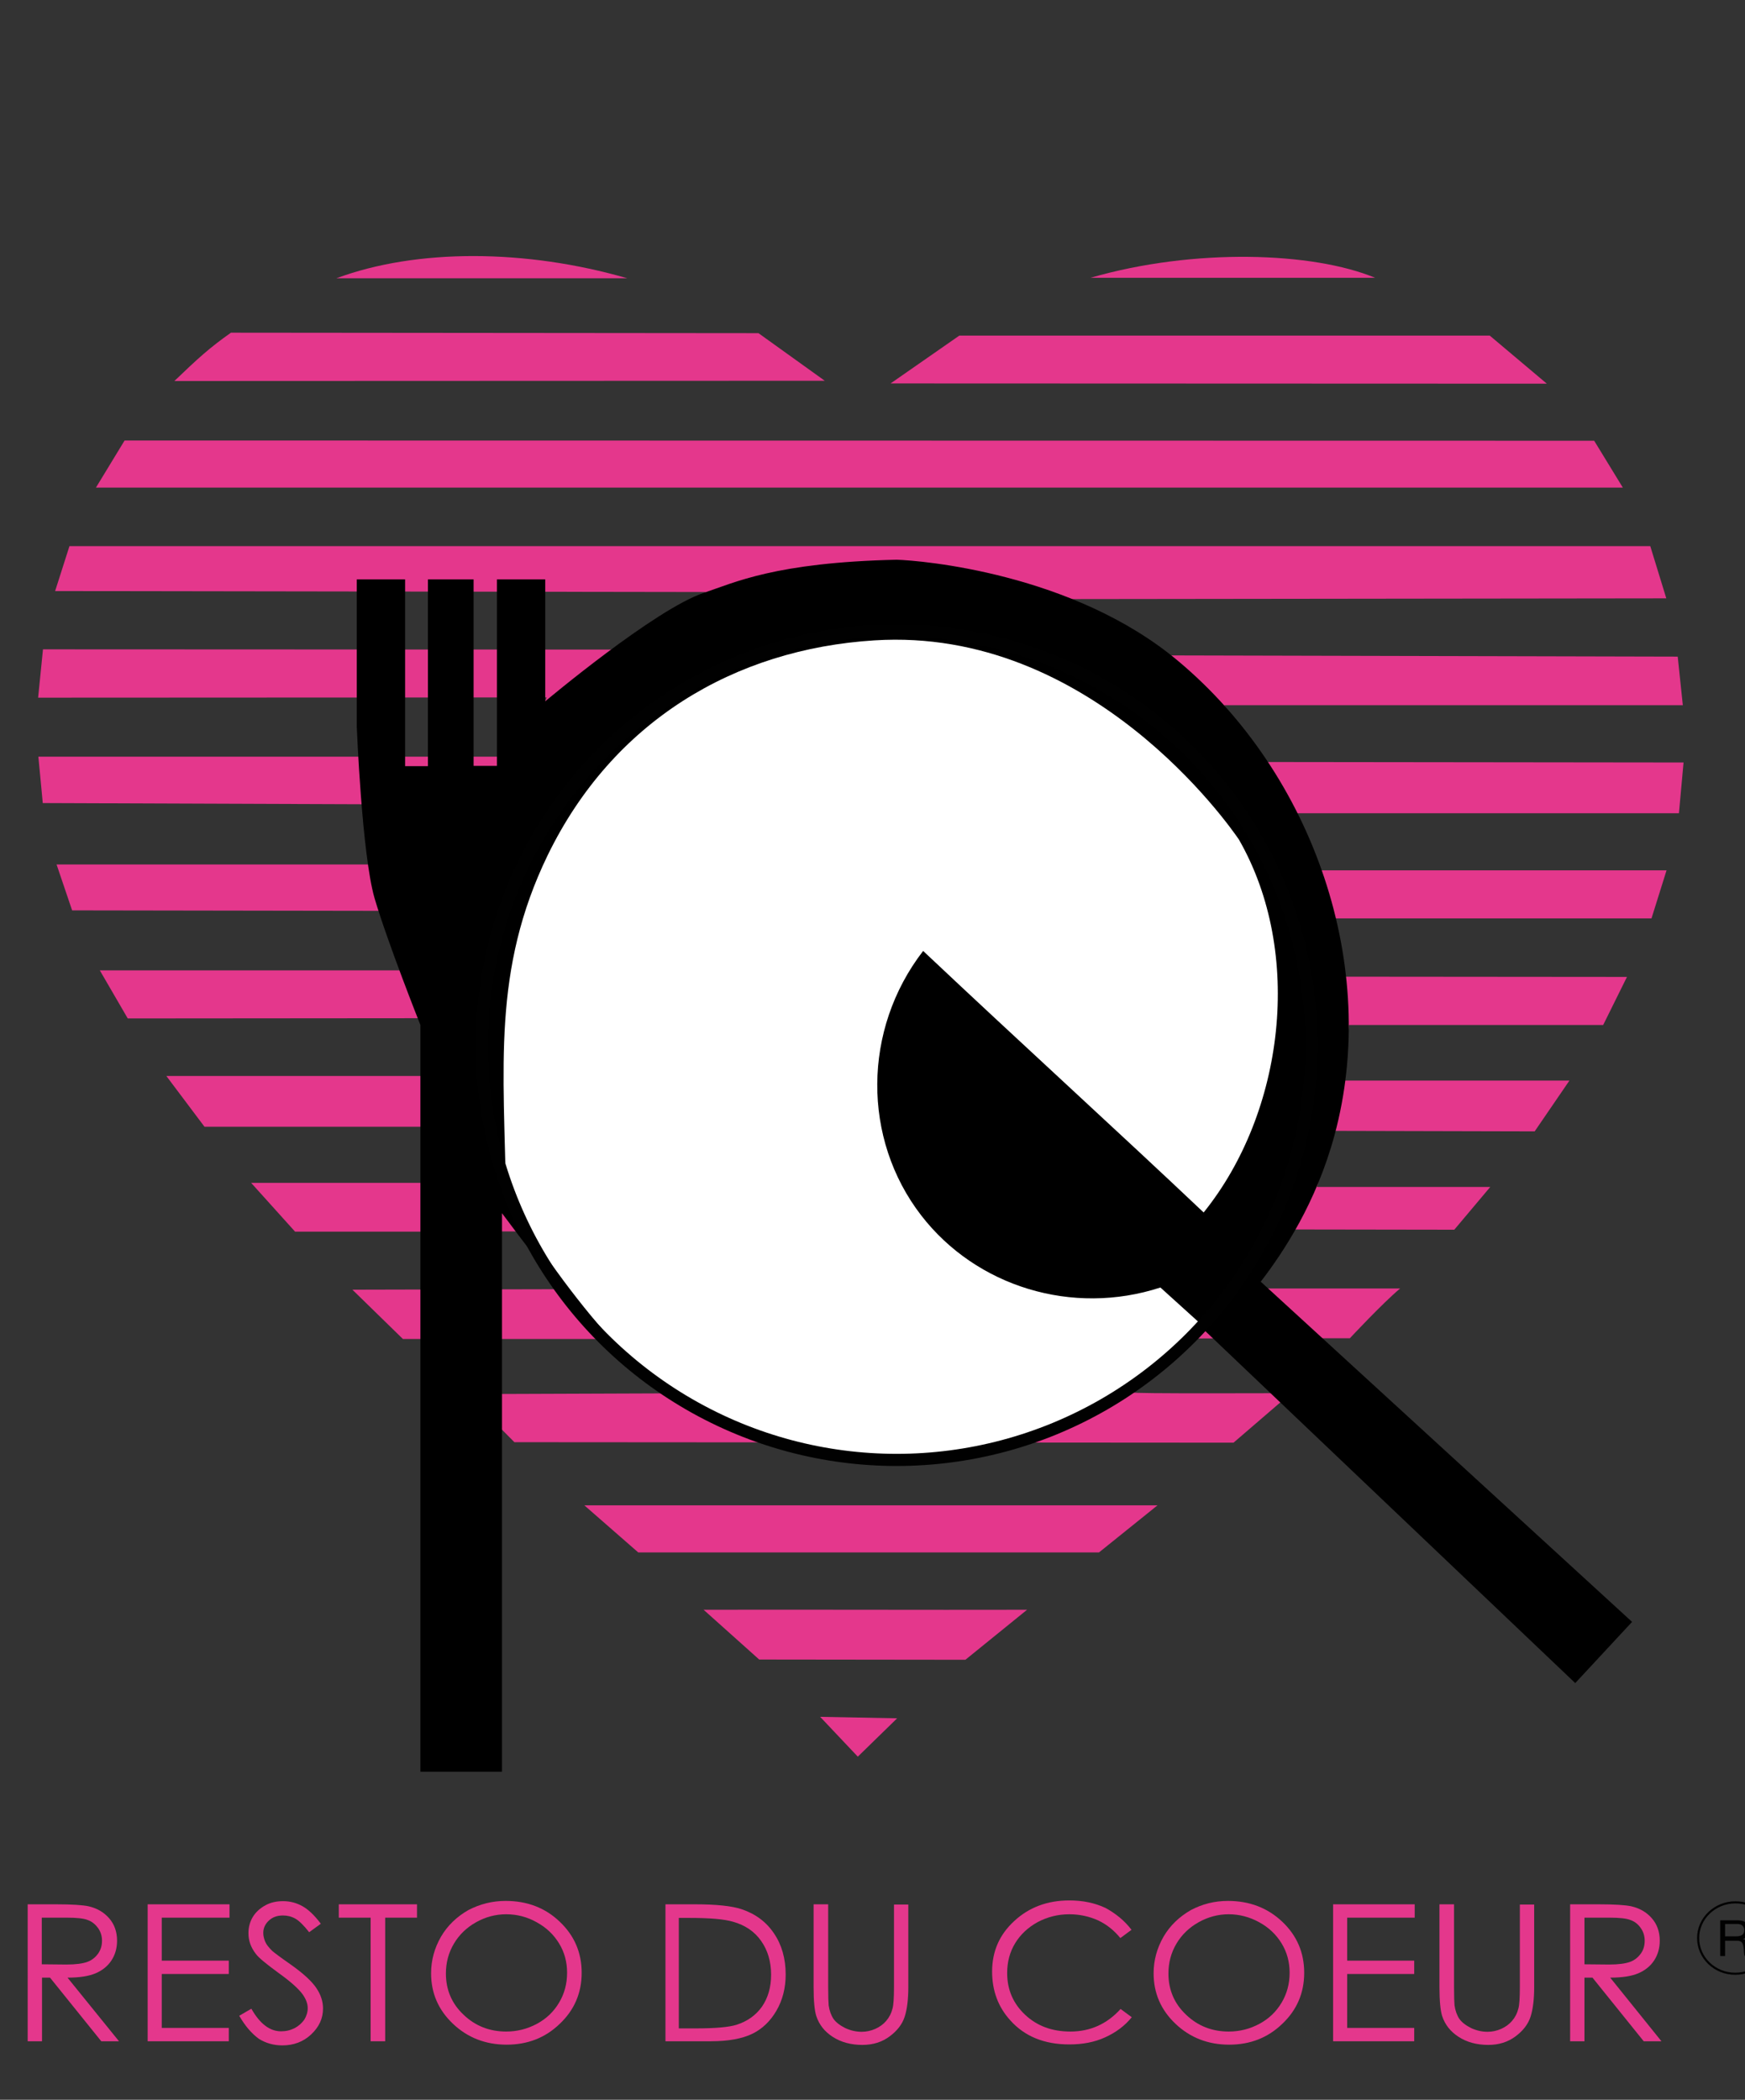
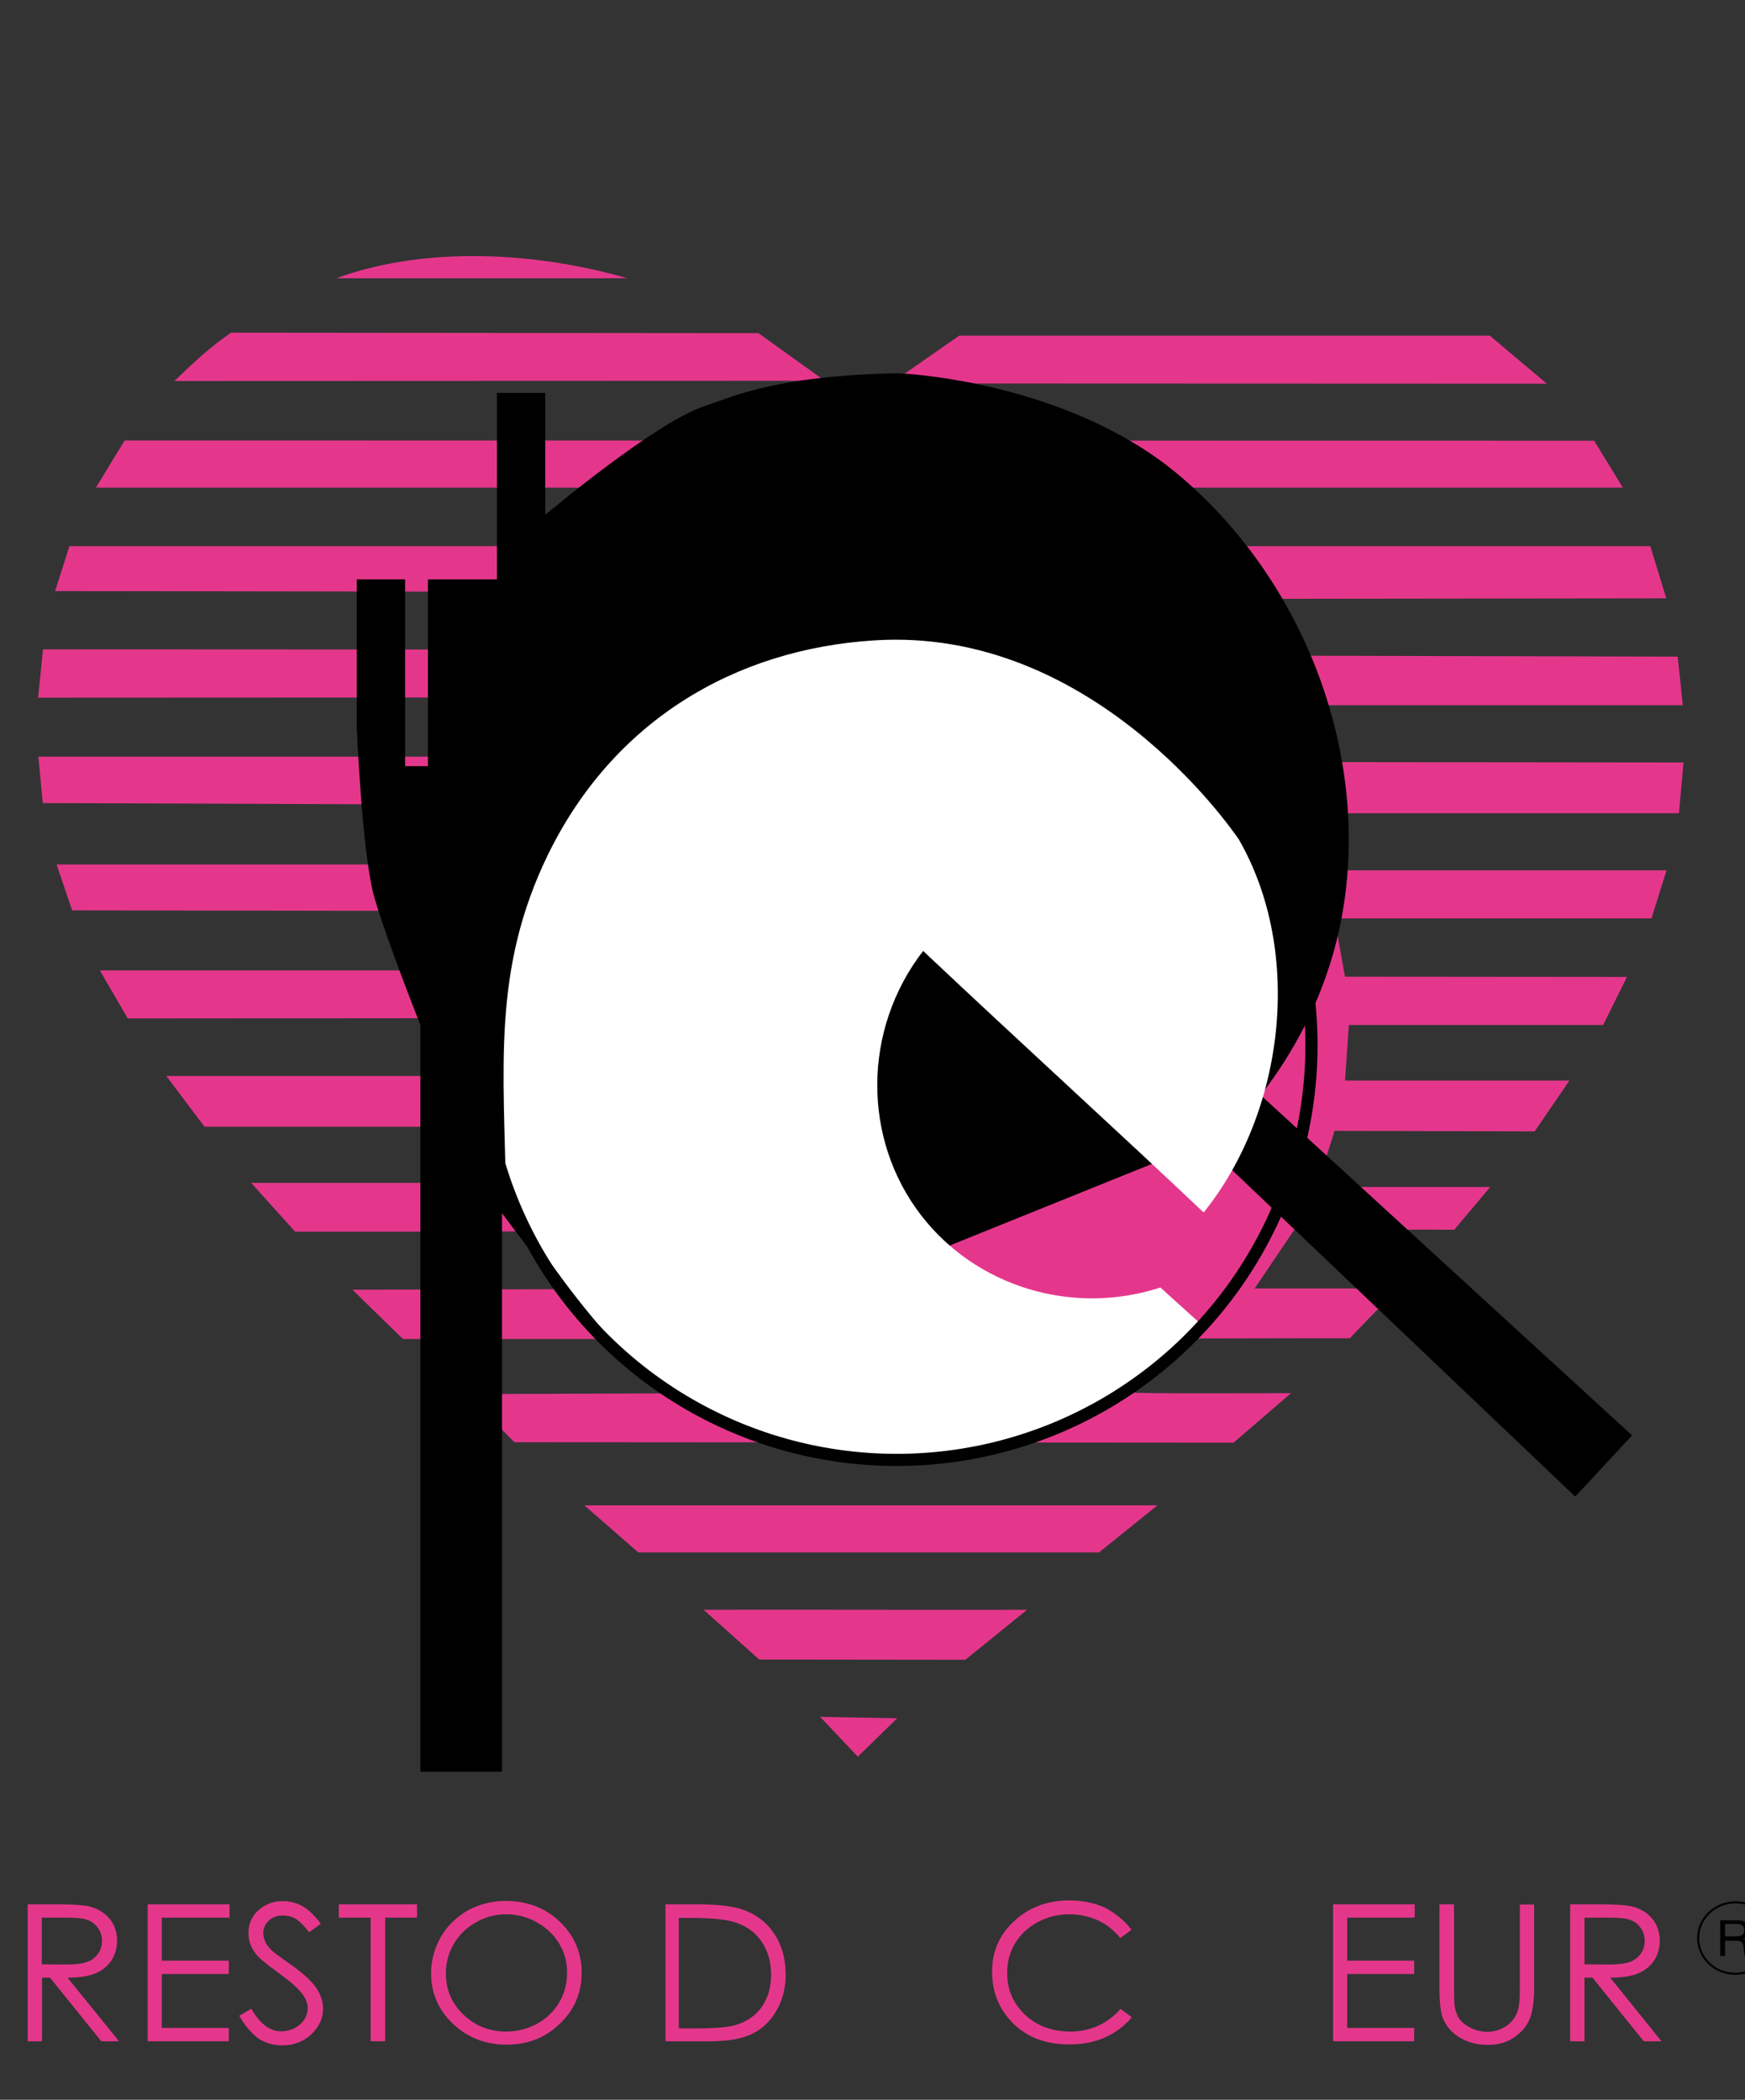
<svg xmlns="http://www.w3.org/2000/svg" xmlns:xlink="http://www.w3.org/1999/xlink" version="1.1" x="0px" y="0px" viewBox="0 0 718.5 864.7" style="enable-background:new 0 0 718.5 864.7;" xml:space="preserve">
  <rect x="0" y="0" width="718.5" height="864.7" fill="#333333" stroke="none" />
  <style type="text/css">
	.st0{display:none;}
	.st1{display:inline;}
	.st2{display:inline;fill:none;stroke:#EEEA60;stroke-width:0.25;stroke-miterlimit:10;}
	.st3{clip-path:url(#SVGID_2_);fill:#E4378C;}
	.st4{clip-path:url(#SVGID_2_);}
	.st5{clip-path:url(#SVGID_2_);fill:#010101;}
	.st6{clip-path:url(#SVGID_2_);fill:#FFFFFF;}
	.st7{fill:#E4378C;}
	.st8{fill:#010101;}
	.st9{fill:none;stroke:#010101;stroke-width:0.864;}
	.st10{fill:none;stroke:#010101;stroke-width:5;stroke-miterlimit:10;}
</style>
  <g id="Calque_2" class="st0">
    <path class="st1" d="M204.1,416.6" />
    <path class="st2" d="M204.6,417.4c-42.6-1.7-76.5,38.3-70.8,85.6c4.5,57.3,103.4,123.8,131.3,155.5   c30.4-31.9,124.4-84.4,132.5-156.1c2.5-60.1-38.4-84.2-68.3-85c-40.3-1.1-64.3,25.4-64.3,25.4S247.2,419.1,204.6,417.4z" />
  </g>
  <g id="Calque_1">
    <g>
      <g>
        <defs>
          <polygon id="SVGID_1_" points="14.6,736.2 712.4,736.2 712.4,27.6 12.5,22     " />
        </defs>
        <clipPath id="SVGID_2_">
          <use xlink:href="#SVGID_1_" style="overflow:visible;" />
        </clipPath>
        <path class="st3" d="M138.5,114.6c33.1-12.3,78-12.1,119.8,0" />
-         <path class="st3" d="M566.2,114.4H449C491.9,102,540.7,103.8,566.2,114.4L566.2,114.4" />
        <path class="st3" d="M339.6,156.8l-267.8,0.1c9.8-9.4,14.5-13.7,23.3-19.9l217.2,0.2L339.6,156.8z" />
        <polygon class="st3" points="613.4,138.2 636.9,158 366.7,157.9 395,138.2    " />
        <polygon class="st3" points="39.5,200.8 51.3,181.4 656.4,181.5 668.2,200.8    " />
        <polygon class="st3" points="121.5,507.2 103.4,487.1 174.7,487.1 174.7,507.2    " />
        <path class="st3" d="M531.6,573.7l-23.7,20.4l-296.1-0.2l-19.6-19.8l80.9-0.3c-3.7-3.6-27.5-22.4-27.5-22.4l-79.7,0l-20.8-20.3     l83.9-0.2l-10.4-23.8h-32.2L175.7,487l0.6-23l-92.1,0l-15.7-20.9l106.9,0c0-6.8,0-14.3,0.1-23.8l-122.9,0.1l-11.5-19.8h126     l-8.8-24.5l-128.6-0.2l-6.4-18.9l132.4,0l-5-24.8l-133.1-0.5c0.1,0.7-1.8-19.1-1.8-19.1l198.9,0l10.4-24.4l-209.4,0.1l2-19.9     l236,0.1l36.9-23.7l-267.9-0.4l5.9-18.5h238.6h412.3l6.6,21.5l-245.8,0.3c11.3,7.6,29.2,15.6,40.5,23.2l210,0.5l2.1,20l-188.9,0     l17.8,23.4l171.4,0.2l-1.9,20.9H532.4l10.3,23.5h143.5l-6.2,19.8H549.5l4.3,24l116.1,0.1l-9.8,19.8H555.4l-1.6,22.9h92.4     l-14.3,20.9l-82.4-0.2l-7.3,23.1l71.4,0l-14.8,17.6l-65.8-0.1l-16.4,24.3l59.9,0c-7.3,6.1-20.7,20.5-20.7,20.5l-17,0     c0,0-52.7,0.1-47.9,0.1c-4.8,0-24,22.2-24.1,22.2C462.5,574,531.6,573.7,531.6,573.7z" />
        <polygon class="st3" points="452.5,639.3 262.8,639.3 240.6,619.9 476.6,619.9    " />
        <path class="st3" d="M289.7,662.9c44.5-0.1,88.7,0.1,133.2,0l-25.4,20.6l-84.9-0.1" />
-         <path class="st4" d="M261,565.4c-11.5-8-54.3-65.8-54.3-65.8v230h-33.6V422.1c0,0-13.6-34.2-18.9-52.3     c-5.2-18.1-7.3-70.5-7.3-70.5v-60.7h19.9l0,76.9h9.4v-76.9l18.8,0v76.8l9.6,0v-76.8h19.9v50.2c0,0,45.2-38,65.4-44.7     c12.3-4.1,29.3-12.5,79.3-13.6c9.9,0.3,72.6,5.4,115.9,41.7c55.8,46.7,83.1,126,64.4,195.2c-7.5,27.8-21,48.2-30.4,60.4     l152.9,140.1l-23.4,25.2c-51-48.5-102-97.1-153-145.6" />
+         <path class="st4" d="M261,565.4c-11.5-8-54.3-65.8-54.3-65.8v230h-33.6V422.1c0,0-13.6-34.2-18.9-52.3     c-5.2-18.1-7.3-70.5-7.3-70.5v-60.7h19.9l0,76.9h9.4v-76.9l18.8,0l9.6,0v-76.8h19.9v50.2c0,0,45.2-38,65.4-44.7     c12.3-4.1,29.3-12.5,79.3-13.6c9.9,0.3,72.6,5.4,115.9,41.7c55.8,46.7,83.1,126,64.4,195.2c-7.5,27.8-21,48.2-30.4,60.4     l152.9,140.1l-23.4,25.2c-51-48.5-102-97.1-153-145.6" />
        <path class="st5" d="M377.6,601" />
        <polygon class="st3" points="353.2,723.4 337.7,707 369.4,707.6    " />
        <path class="st6" d="M510.1,345.7c26.8,46.7,18.7,112.4-14.5,153.6C460,465.6,421.9,431,380.1,391.6     c-25,32.4-25.1,77.4-0.8,108.9c22.7,29.4,62.3,41.5,98.5,29.7l18.9,17.1c-46.2,46-129.4,69.5-194.8,38.4     c-37.9-7.9-71.6-60.3-93.5-91.8c-0.9-54.2-5.8-94.4,17.1-141.7c26.8-55.1,76.8-84.9,134.6-88.5     C449.1,258.1,506.2,340,510.1,345.7" />
        <path class="st5" d="M546.7,466.1" />
        <path class="st5" d="M558.5,410.7" />
      </g>
      <g>
        <path class="st7" d="M11.4,784.2h11.7c6.5,0,10.9,0.3,13.3,0.8c3.5,0.8,6.3,2.4,8.5,4.9c2.2,2.5,3.3,5.6,3.3,9.3     c0,3.1-0.8,5.8-2.3,8.1c-1.5,2.3-3.7,4.1-6.5,5.3c-2.8,1.2-6.7,1.8-11.6,1.8L49,840.6h-7.3l-21.1-26.2h-3.3v26.2h-5.9V784.2z      M17.2,789.7v19.2l10.1,0.1c3.9,0,6.8-0.4,8.7-1.1c1.9-0.7,3.3-1.9,4.4-3.4c1.1-1.6,1.6-3.3,1.6-5.3c0-1.9-0.5-3.6-1.6-5.2     c-1.1-1.5-2.5-2.7-4.2-3.3c-1.7-0.7-4.6-1-8.6-1H17.2z" />
        <path class="st7" d="M60.8,784.2h33.7v5.5H66.6v17.7h27.6v5.5H66.6v22.2h27.6v5.5H60.8V784.2z" />
        <path class="st7" d="M98.5,830.1l5-2.9c3.5,6.2,7.6,9.3,12.2,9.3c2,0,3.8-0.4,5.6-1.3c1.7-0.9,3-2.1,4-3.5     c0.9-1.5,1.4-3.1,1.4-4.7c0-1.9-0.7-3.7-2-5.6c-1.8-2.5-5.2-5.5-10.1-9c-4.9-3.6-8-6.1-9.2-7.7c-2.1-2.7-3.1-5.5-3.1-8.6     c0-2.5,0.6-4.7,1.8-6.7c1.2-2,3-3.6,5.2-4.8c2.2-1.2,4.6-1.7,7.3-1.7c2.8,0,5.4,0.7,7.8,2c2.4,1.3,5,3.7,7.7,7.3l-4.8,3.5     c-2.2-2.8-4.1-4.7-5.7-5.6c-1.6-0.9-3.3-1.3-5.1-1.3c-2.4,0-4.3,0.7-5.8,2.1c-1.5,1.4-2.3,3.1-2.3,5.1c0,1.2,0.3,2.4,0.8,3.6     c0.5,1.2,1.5,2.4,2.9,3.8c0.8,0.7,3.3,2.6,7.6,5.6c5.1,3.6,8.6,6.8,10.5,9.6c1.9,2.8,2.8,5.6,2.8,8.5c0,4.1-1.6,7.6-4.9,10.7     c-3.2,3-7.2,4.5-11.8,4.5c-3.6,0-6.8-0.9-9.7-2.7C103.6,837.4,101,834.4,98.5,830.1z" />
        <path class="st7" d="M139.5,789.7v-5.5h32.2v5.5h-13.1v50.9h-6v-50.9H139.5z" />
        <path class="st7" d="M208.2,782.8c8.9,0,16.4,2.9,22.3,8.6c6,5.7,9,12.7,9,21c0,8.3-3,15.3-9,21c-6,5.8-13.3,8.6-21.9,8.6     c-8.7,0-16.1-2.9-22.1-8.6c-6-5.7-9-12.6-9-20.8c0-5.4,1.4-10.4,4.1-15.1c2.7-4.6,6.5-8.2,11.2-10.9     C197.6,784.1,202.7,782.8,208.2,782.8z M208.4,788.3c-4.3,0-8.5,1.1-12.4,3.3c-3.9,2.2-6.9,5.1-9.1,8.8     c-2.2,3.7-3.3,7.8-3.3,12.3c0,6.7,2.4,12.4,7.3,17c4.8,4.6,10.7,6.9,17.5,6.9c4.6,0,8.8-1.1,12.7-3.2c3.9-2.1,6.9-5,9.1-8.7     c2.2-3.7,3.3-7.8,3.3-12.3c0-4.5-1.1-8.5-3.3-12.1c-2.2-3.6-5.2-6.5-9.2-8.7C217.1,789.4,212.9,788.3,208.4,788.3z" />
        <path class="st7" d="M274,840.6v-56.4h12.2c8.8,0,15.2,0.7,19.1,2c5.7,1.9,10.2,5.2,13.4,10c3.2,4.7,4.8,10.4,4.8,16.9     c0,5.6-1.3,10.6-3.8,14.9c-2.5,4.3-5.8,7.5-9.9,9.5c-4.1,2-9.8,3.1-17.1,3.1H274z M279.6,835.3h6.8c8.1,0,13.8-0.5,16.9-1.5     c4.4-1.4,7.9-3.9,10.4-7.4c2.5-3.6,3.8-8,3.8-13.2c0-5.4-1.4-10.1-4.1-13.9c-2.7-3.9-6.6-6.5-11.5-7.9c-3.7-1.1-9.7-1.6-18.2-1.6     h-4.2V835.3z" />
-         <path class="st7" d="M335.1,784.2h5.9v34c0,4,0.1,6.6,0.2,7.6c0.3,2.2,1,4.1,2,5.6c1.1,1.5,2.7,2.7,4.9,3.8     c2.2,1,4.4,1.5,6.7,1.5c1.9,0,3.8-0.4,5.6-1.2c1.8-0.8,3.3-1.9,4.5-3.3c1.2-1.4,2.1-3.1,2.6-5.1c0.4-1.4,0.6-4.4,0.6-8.8v-34h5.9     v34c0,5-0.5,9.1-1.5,12.2c-1,3.1-3.1,5.8-6.2,8.1c-3.1,2.3-6.8,3.5-11.2,3.5c-4.7,0-8.8-1.1-12.2-3.3c-3.4-2.2-5.6-5-6.8-8.6     c-0.7-2.2-1.1-6.2-1.1-11.9V784.2z" />
        <path class="st7" d="M465.9,794.7l-4.6,3.4c-2.6-3.2-5.6-5.6-9.2-7.3c-3.6-1.6-7.5-2.5-11.8-2.5c-4.7,0-9,1.1-13,3.2     c-4,2.2-7.1,5.1-9.3,8.7c-2.2,3.6-3.3,7.7-3.3,12.3c0,6.9,2.5,12.6,7.4,17.2c4.9,4.6,11.1,6.9,18.6,6.9c8.2,0,15.1-3.1,20.7-9.3     l4.6,3.4c-2.9,3.6-6.6,6.3-11,8.3c-4.4,2-9.3,2.9-14.7,2.9c-10.3,0-18.4-3.3-24.3-9.9c-5-5.5-7.5-12.2-7.5-20.1     c0-8.3,3-15.2,9.1-20.8c6-5.6,13.6-8.5,22.7-8.5c5.5,0,10.4,1,14.9,3.1C459.4,788,463,790.9,465.9,794.7z" />
-         <path class="st7" d="M505.6,782.8c8.9,0,16.4,2.9,22.4,8.6c6,5.7,9,12.7,9,21c0,8.3-3,15.3-9,21c-6,5.8-13.3,8.6-21.9,8.6     c-8.7,0-16.1-2.9-22.1-8.6c-6-5.7-9-12.6-9-20.8c0-5.4,1.4-10.4,4.1-15.1c2.7-4.6,6.5-8.2,11.2-10.9     C495,784.1,500.1,782.8,505.6,782.8z M505.9,788.3c-4.3,0-8.5,1.1-12.4,3.3c-3.9,2.2-6.9,5.1-9.1,8.8c-2.2,3.7-3.3,7.8-3.3,12.3     c0,6.7,2.4,12.4,7.3,17c4.8,4.6,10.7,6.9,17.5,6.9c4.6,0,8.8-1.1,12.7-3.2c3.9-2.1,6.9-5,9.1-8.7c2.2-3.7,3.3-7.8,3.3-12.3     c0-4.5-1.1-8.5-3.3-12.1c-2.2-3.6-5.2-6.5-9.2-8.7C514.5,789.4,510.3,788.3,505.9,788.3z" />
        <path class="st7" d="M548.8,784.2h33.7v5.5h-27.8v17.7h27.6v5.5h-27.6v22.2h27.6v5.5h-33.4V784.2z" />
        <path class="st7" d="M592.8,784.2h5.9v34c0,4,0.1,6.6,0.2,7.6c0.3,2.2,1,4.1,2,5.6c1.1,1.5,2.7,2.7,4.9,3.8     c2.2,1,4.4,1.5,6.7,1.5c1.9,0,3.8-0.4,5.6-1.2c1.8-0.8,3.3-1.9,4.5-3.3c1.2-1.4,2.1-3.1,2.6-5.1c0.4-1.4,0.6-4.4,0.6-8.8v-34h5.9     v34c0,5-0.5,9.1-1.5,12.2c-1,3.1-3.1,5.8-6.2,8.1c-3.1,2.3-6.8,3.5-11.2,3.5c-4.7,0-8.8-1.1-12.2-3.3c-3.4-2.2-5.6-5-6.8-8.6     c-0.7-2.2-1.1-6.2-1.1-11.9V784.2z" />
        <path class="st7" d="M646.6,784.2h11.7c6.5,0,10.9,0.3,13.3,0.8c3.5,0.8,6.3,2.4,8.5,4.9c2.2,2.5,3.3,5.6,3.3,9.3     c0,3.1-0.8,5.8-2.3,8.1c-1.5,2.3-3.7,4.1-6.5,5.3c-2.8,1.2-6.7,1.8-11.6,1.8l21.1,26.2h-7.3l-21.1-26.2h-3.3v26.2h-5.9V784.2z      M652.4,789.7v19.2l10.1,0.1c3.9,0,6.8-0.4,8.7-1.1c1.9-0.7,3.3-1.9,4.4-3.4s1.6-3.3,1.6-5.3c0-1.9-0.5-3.6-1.6-5.2     s-2.5-2.7-4.2-3.3c-1.7-0.7-4.6-1-8.6-1H652.4z" />
      </g>
      <path class="st8" d="M710.3,797.5v-5.2h5.1c1.9,0,2.8,1.1,2.8,2.5c0,2.2-1.6,2.6-3.6,2.6H710.3z M708.2,805.5h2.1v-6.3h5    c2,0,2.4,1.2,2.6,2.7c0.3,1.4,0,3,0.6,3.7h2.3c-0.9-1-0.8-2.7-0.9-4.1c-0.2-1.4-0.5-2.7-2.3-3v0c1.9-0.5,2.7-2,2.7-3.8    c0-2.4-1.8-3.9-4.7-3.9h-7.3V805.5z" />
      <path class="st9" d="M729.8,798.1c0,8.1-6.9,14.7-15.3,14.7c-8.5,0-15.3-6.6-15.3-14.7c0-8.1,6.9-14.7,15.3-14.7    C723,783.3,729.8,789.9,729.8,798.1z" />
      <circle class="st10" cx="369.2" cy="430.4" r="170.8" />
    </g>
  </g>
</svg>